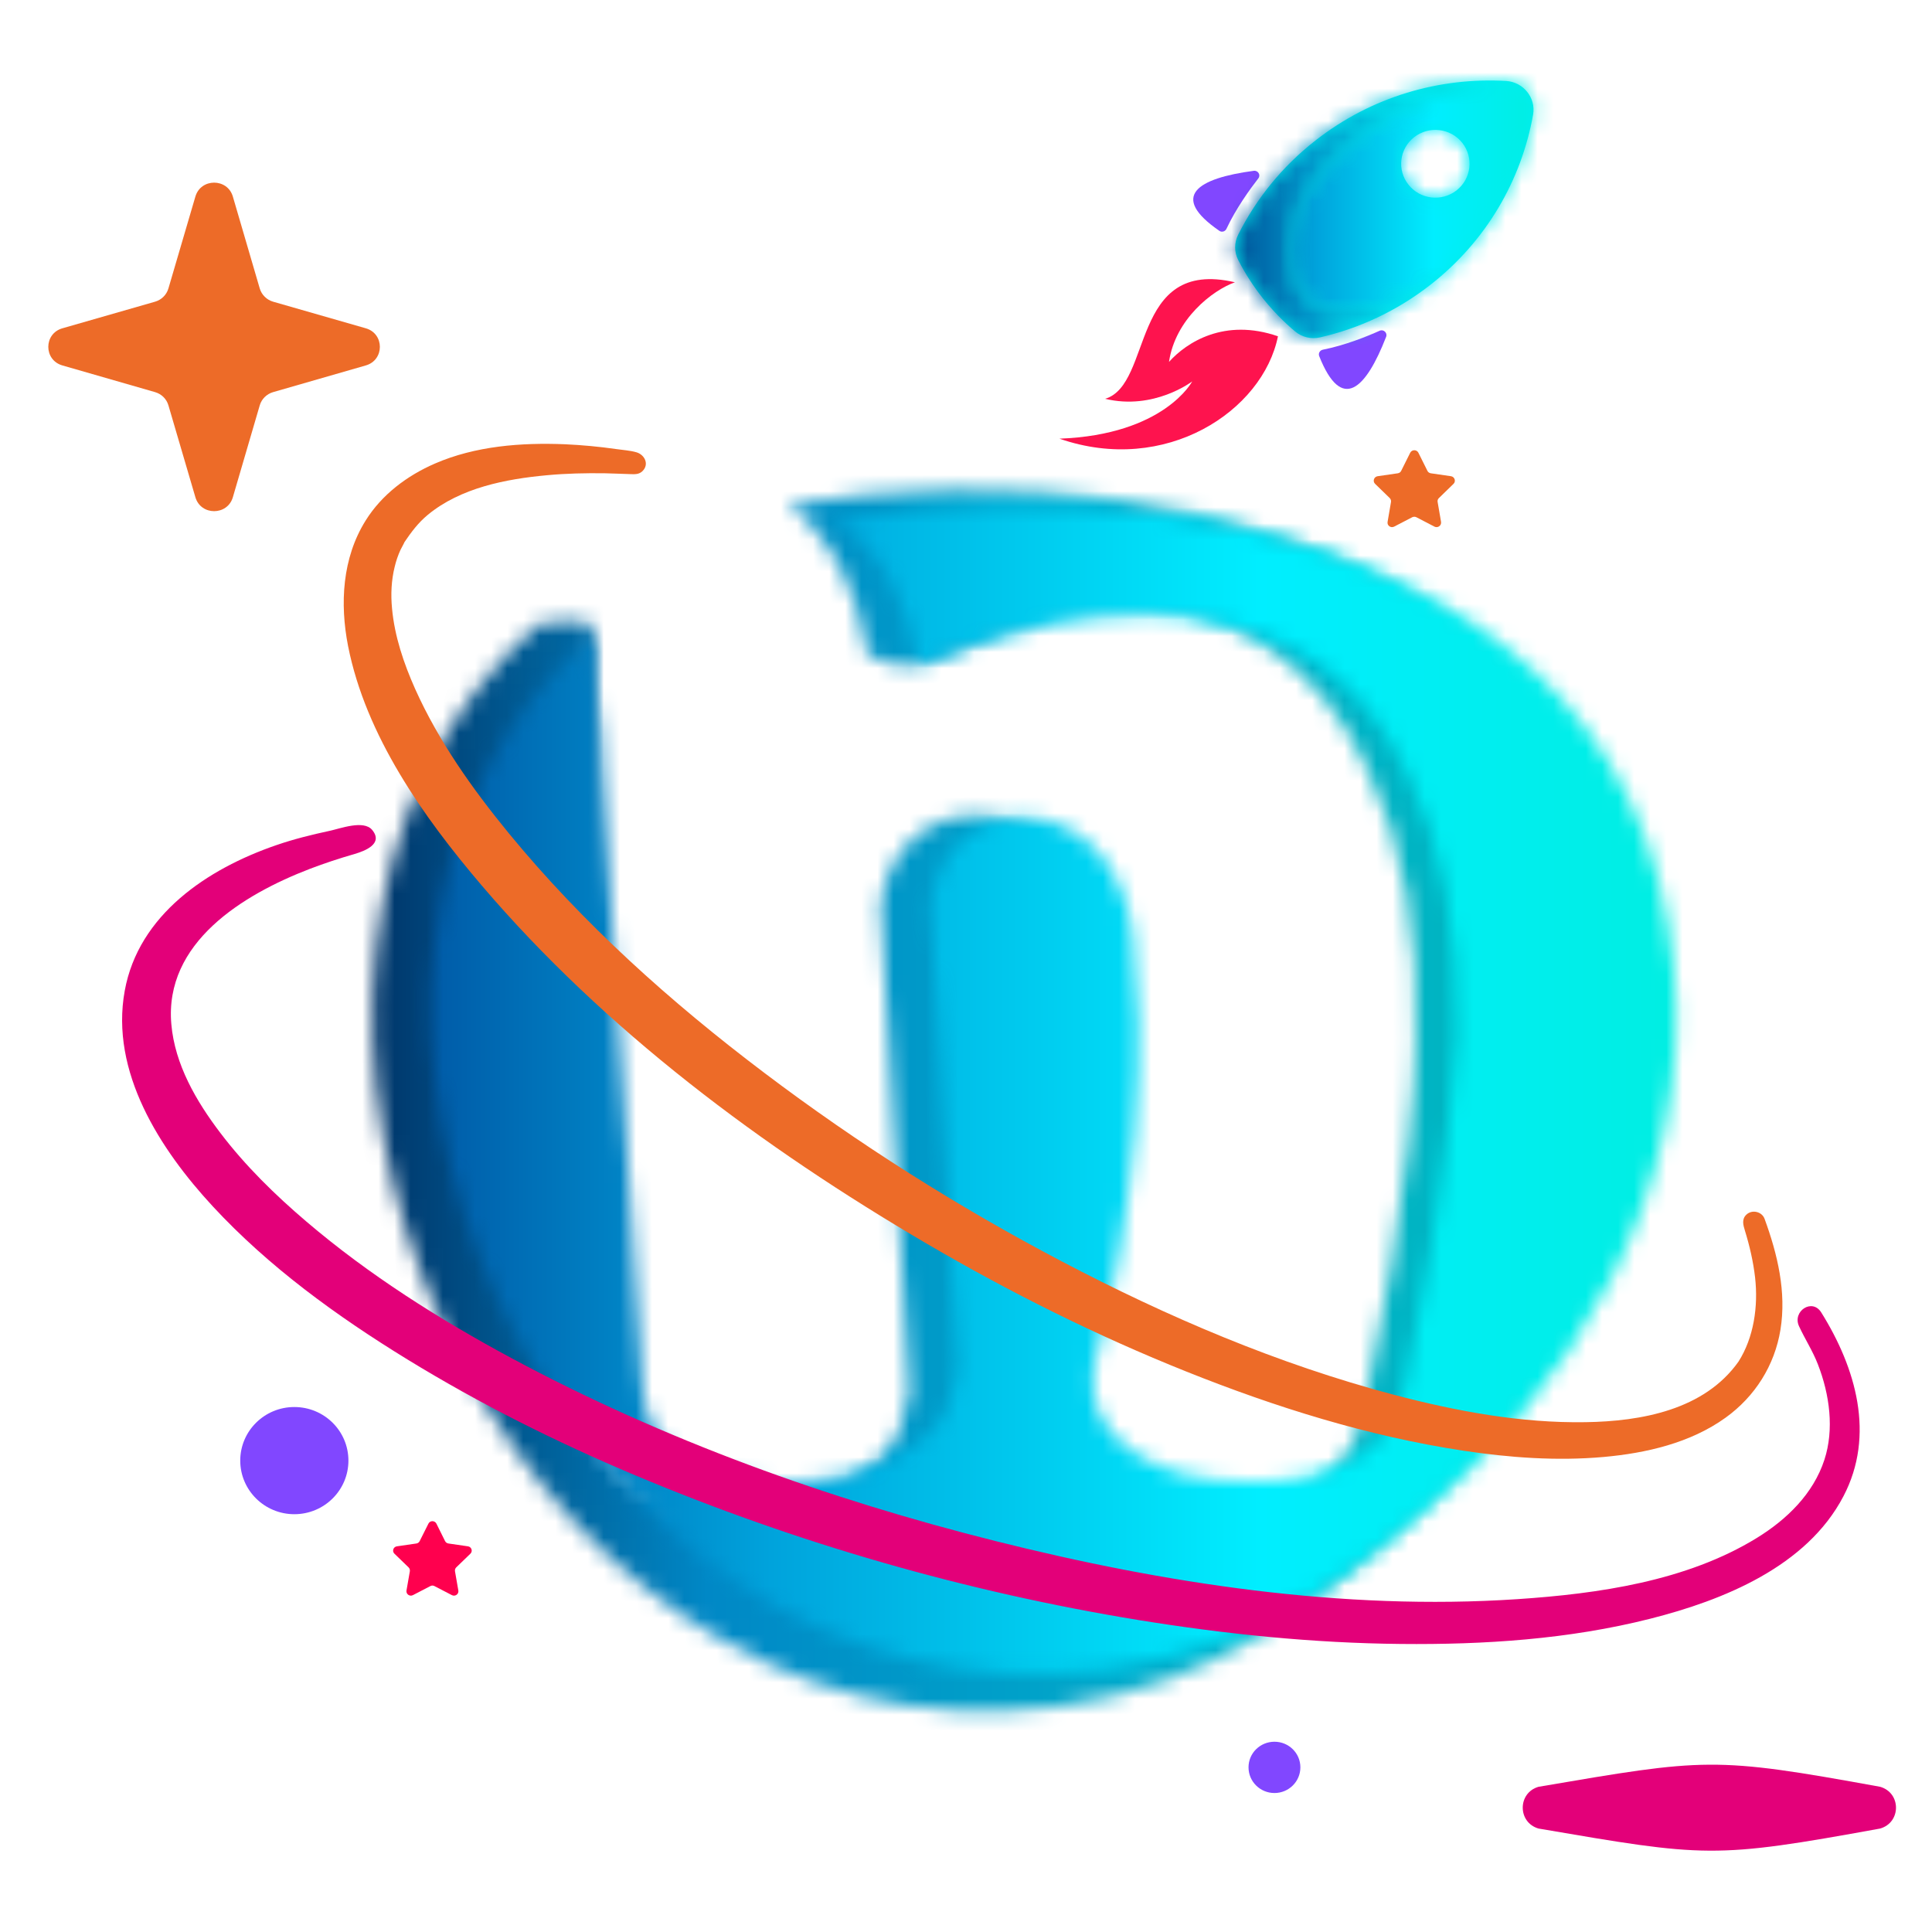
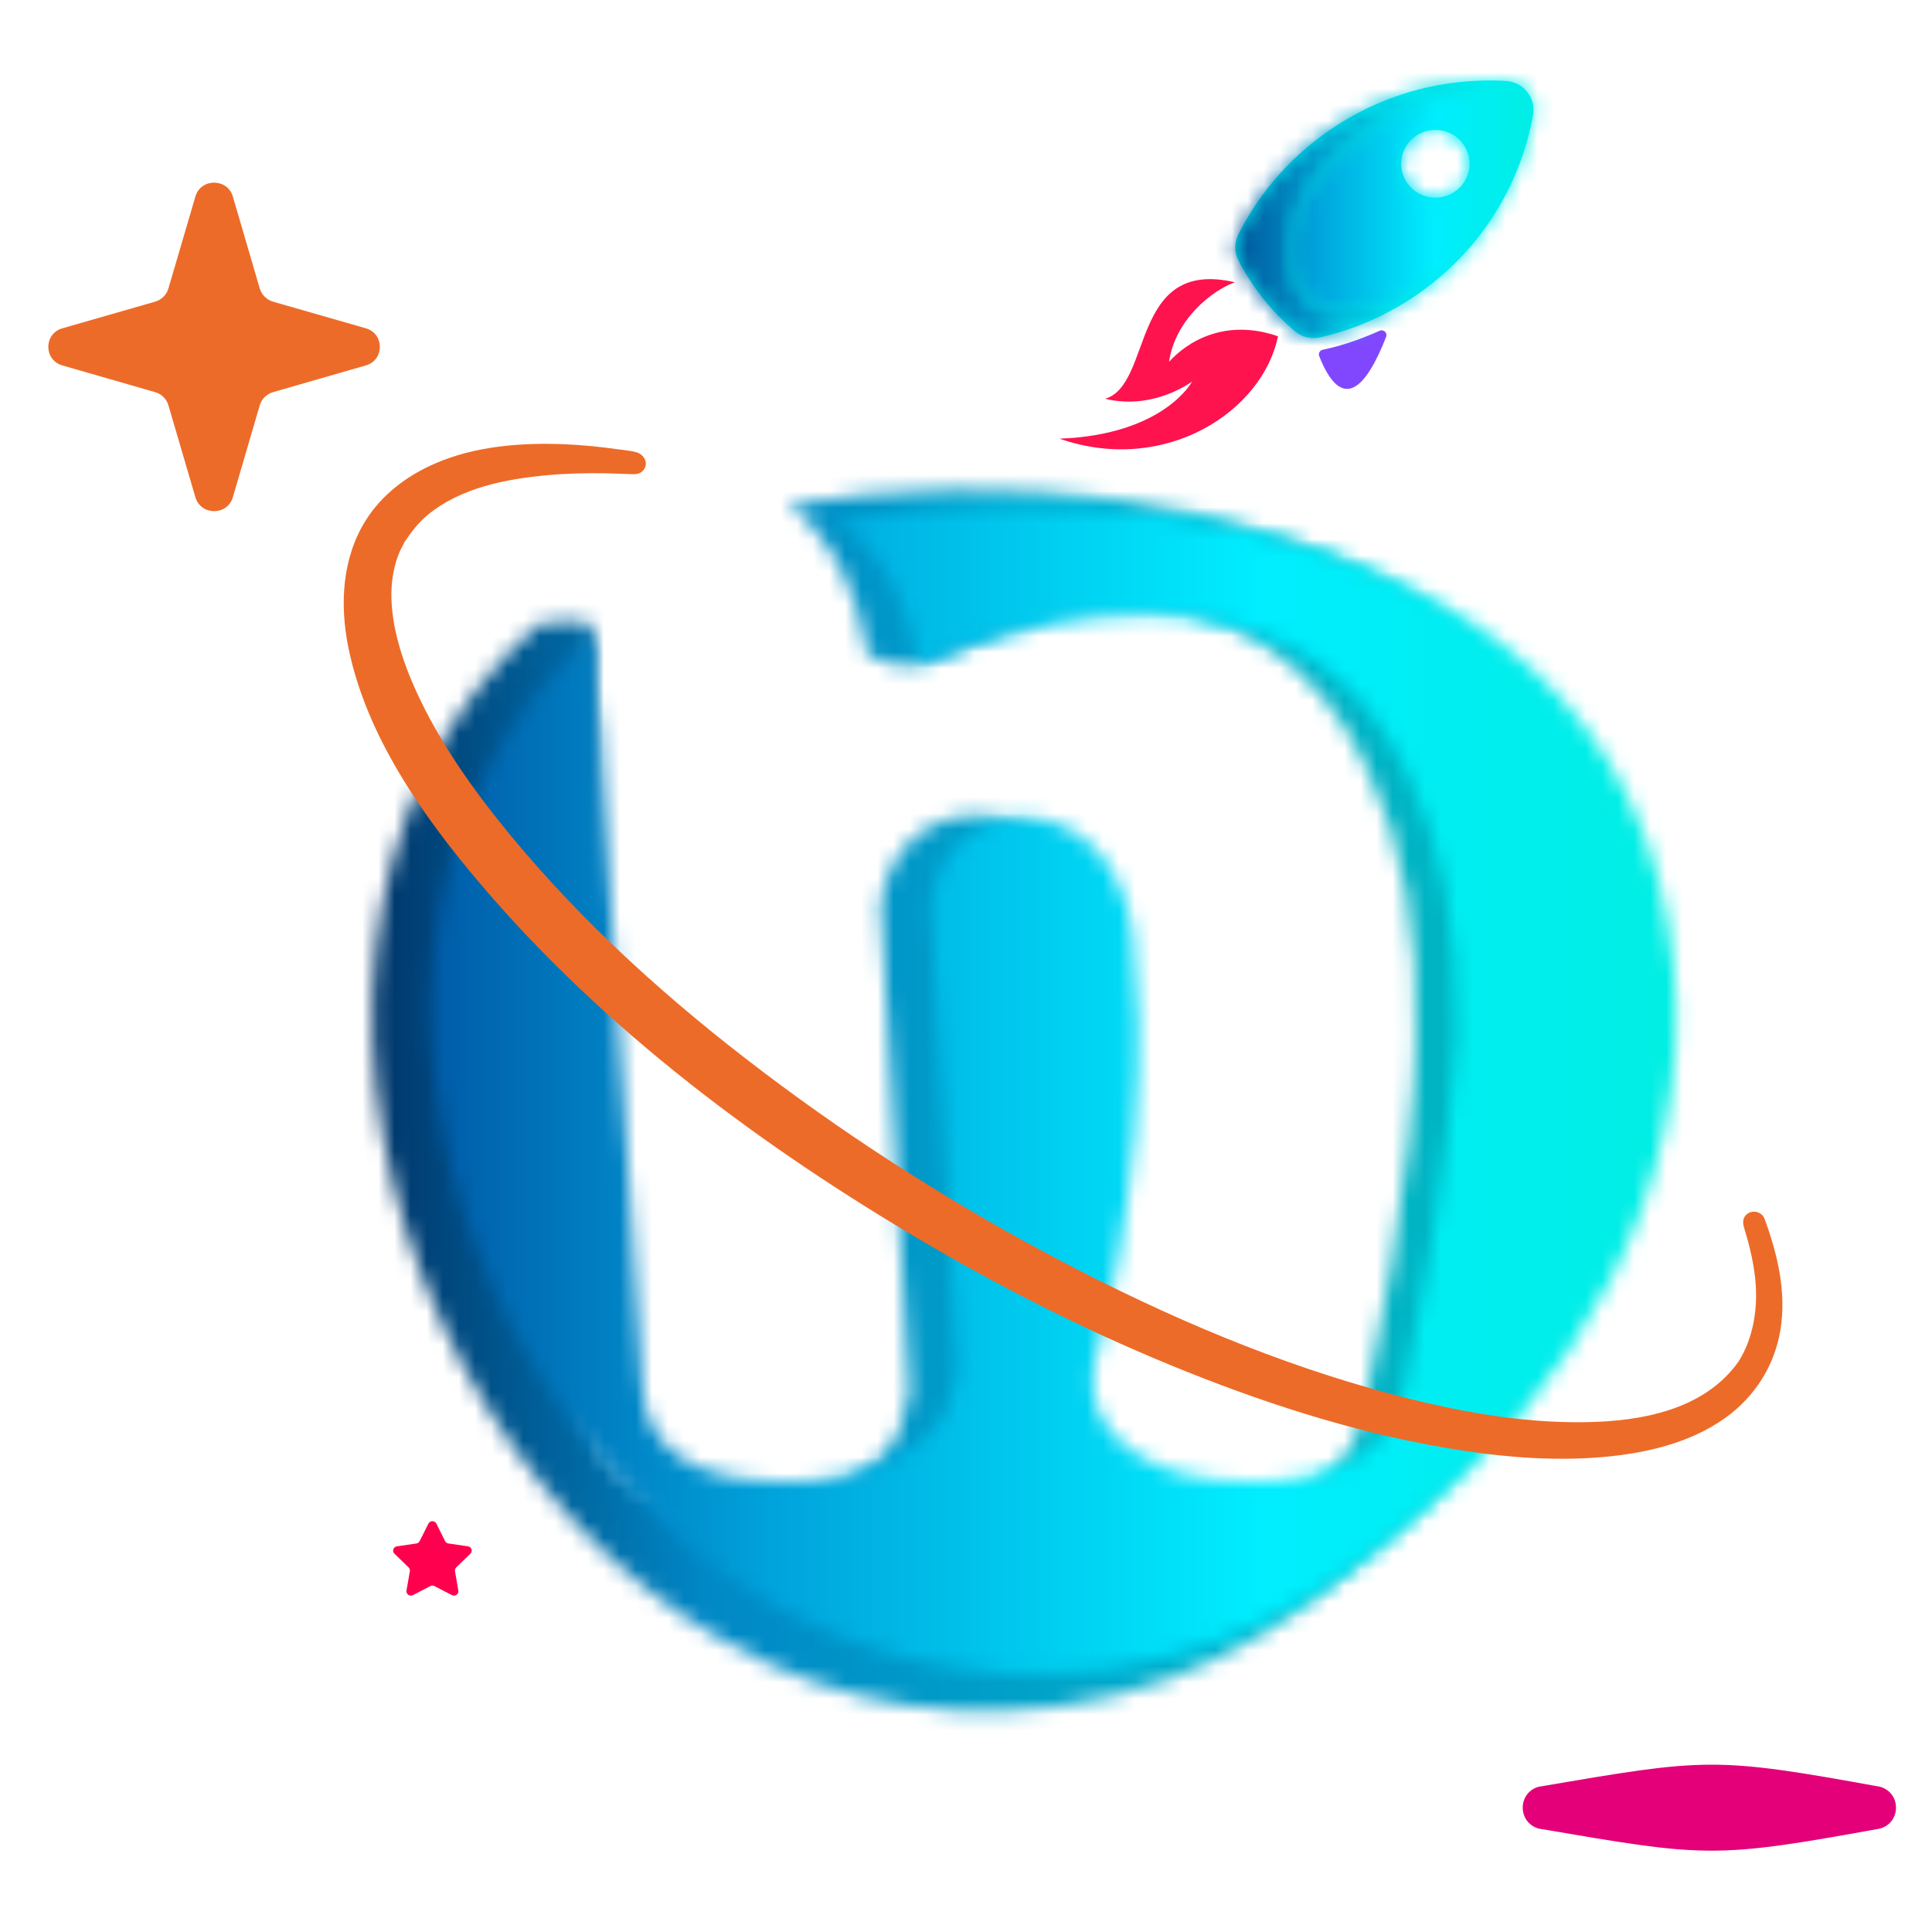
<svg xmlns="http://www.w3.org/2000/svg" width="120" height="120" viewBox="0 0 120 120" fill="none">
  <mask id="mask0_8_345" style="mask-type:luminance" maskUnits="userSpaceOnUse" x="23" y="30" width="79" height="77">
    <path d="M48.915 31.36C55.47 30.149 63.137 30.149 69.359 31.03C83.47 32.901 96.915 39.507 100.804 54.809C104.581 69.782 98.47 83.323 88.804 93.121C82.026 99.727 75.359 104.681 65.692 106.002C30.915 110.626 9.137 60.094 33.47 38.736C34.581 38.736 36.915 38.076 36.915 39.397L36.47 86.736C36.47 90.809 39.804 93.892 45.693 93.892C48.47 93.892 50.915 93.231 52.915 92.02C54.915 90.809 56.026 89.268 56.248 87.287C56.359 87.177 56.359 86.846 56.47 86.516L54.693 56.131C55.804 48.534 66.248 48.424 67.47 58.222C67.915 61.305 68.137 65.709 67.581 71.323C67.137 76.498 66.359 81.452 65.026 86.406V86.626C64.804 88.718 65.581 90.479 67.47 91.8C69.47 93.231 71.915 93.892 75.026 93.892C80.581 93.892 83.804 91.8 84.692 87.727C86.026 81.121 87.026 75.507 87.47 71.103C87.804 67.91 87.915 65.819 87.915 64.718C88.137 58.002 87.137 52.277 84.915 47.764C81.804 40.938 76.248 37.415 68.47 37.415C65.026 37.415 61.248 39.837 57.026 41.268C56.026 41.599 54.359 40.938 53.915 40.718C53.137 36.094 51.359 33.011 48.915 31.36Z" fill="white" />
  </mask>
  <g mask="url(#mask0_8_345)">
-     <path d="M-190.307 -161.741H1069.54V1086.54H-190.307V-161.741Z" fill="url(#paint0_linear_8_345)" />
+     <path d="M-190.307 -161.741H1069.54V1086.54H-190.307Z" fill="url(#paint0_linear_8_345)" />
  </g>
  <mask id="mask1_8_345" style="mask-type:luminance" maskUnits="userSpaceOnUse" x="26" y="31" width="79" height="73">
    <path d="M52.026 32.35C58.581 31.14 66.026 31.25 72.137 32.02C86.026 33.892 99.248 40.167 103.026 54.699C106.692 69.011 100.692 82.002 91.248 91.36C84.581 97.635 78.137 102.369 68.581 103.69C34.47 108.094 13.026 59.763 36.915 39.396C36.693 42.589 37.47 45.892 37.359 47.213L39.915 86.296C40.248 90.149 43.248 92.02 48.915 92.02C51.693 92.02 54.026 91.47 56.026 90.259C58.026 89.158 59.137 87.617 59.248 85.855C59.359 85.635 59.47 85.415 59.47 85.084L57.804 56.02C58.915 48.754 69.137 48.644 70.359 58.002C70.692 60.974 70.915 65.158 70.47 70.552C70.026 75.507 69.248 80.24 67.915 84.974V85.195C67.692 87.176 68.47 88.828 70.359 90.149C72.248 91.47 74.692 92.02 77.692 92.02C83.248 92.02 86.359 90.149 87.248 86.185C88.581 79.8 89.47 74.516 89.915 70.332C90.248 67.36 90.359 65.268 90.47 64.277C90.581 57.782 89.581 52.387 87.47 48.094C84.359 41.488 79.026 38.185 71.248 38.185C67.137 38.185 62.359 39.176 57.026 41.268C56.248 36.864 54.47 33.892 52.026 32.35Z" fill="white" />
  </mask>
  <g mask="url(#mask1_8_345)">
    <path d="M-190.307 -161.741H1069.54V1086.54H-190.307V-161.741Z" fill="url(#paint1_linear_8_345)" />
  </g>
-   <path fill-rule="evenodd" clip-rule="evenodd" d="M21.641 90.721C21.641 88.88 20.139 87.393 18.281 87.393C16.428 87.393 14.922 88.88 14.922 90.721C14.922 92.558 16.428 94.05 18.281 94.05C20.139 94.05 21.641 92.558 21.641 90.721Z" fill="#8147FF" />
  <path fill-rule="evenodd" clip-rule="evenodd" d="M27.106 94.635L27.643 95.718C27.687 95.801 27.761 95.856 27.852 95.869L29.064 96.045C29.289 96.076 29.38 96.351 29.215 96.505L28.338 97.353C28.273 97.417 28.247 97.507 28.26 97.593L28.468 98.789C28.508 99.013 28.269 99.181 28.069 99.077L26.983 98.514C26.906 98.471 26.81 98.471 26.732 98.514L25.647 99.077C25.448 99.181 25.209 99.013 25.248 98.789L25.457 97.593C25.469 97.507 25.444 97.417 25.378 97.353L24.501 96.505C24.337 96.351 24.428 96.076 24.654 96.045L25.865 95.869C25.951 95.856 26.029 95.801 26.068 95.718L26.611 94.635C26.71 94.433 27.001 94.433 27.106 94.635Z" fill="#FF004E" />
-   <path fill-rule="evenodd" clip-rule="evenodd" d="M88.099 28.12L88.659 29.243C88.698 29.329 88.781 29.384 88.872 29.397L90.122 29.578C90.352 29.612 90.448 29.896 90.278 30.055L89.376 30.933C89.306 30.997 89.276 31.087 89.293 31.177L89.506 32.411C89.545 32.644 89.301 32.816 89.094 32.709L87.978 32.128C87.896 32.086 87.796 32.086 87.713 32.128L86.594 32.709C86.385 32.816 86.142 32.644 86.186 32.411L86.398 31.177C86.411 31.087 86.381 30.997 86.316 30.933L85.412 30.055C85.243 29.896 85.335 29.612 85.569 29.578L86.819 29.397C86.91 29.384 86.992 29.329 87.031 29.243L87.591 28.12C87.696 27.914 87.996 27.914 88.099 28.12Z" fill="#ED6B28" />
-   <path fill-rule="evenodd" clip-rule="evenodd" d="M80.769 109.772C80.769 108.891 80.048 108.182 79.159 108.182C78.269 108.182 77.548 108.891 77.548 109.772C77.548 110.654 78.269 111.368 79.159 111.368C80.048 111.368 80.769 110.654 80.769 109.772Z" fill="#8147FF" />
-   <path fill-rule="evenodd" clip-rule="evenodd" d="M113.121 81.518C115.274 84.968 116.489 89.139 114.497 92.94C112.215 97.306 107.036 99.395 102.496 100.543C97.452 101.82 92.192 102.161 87.006 102.109C81.55 102.057 76.107 101.498 70.726 100.625C60.005 98.876 49.453 95.839 39.453 91.632C34.571 89.582 29.809 87.199 25.3 84.434C20.933 81.755 16.702 78.693 13.221 74.934C9.936 71.387 6.828 66.57 7.748 61.535C8.607 56.816 12.878 53.966 17.158 52.495C18.238 52.121 19.358 51.845 20.478 51.604C21.129 51.467 22.579 50.912 23.112 51.544C23.837 52.412 22.657 52.856 22.028 53.041C21.09 53.312 20.157 53.617 19.246 53.966C15.087 55.565 10.196 58.546 10.642 63.615C10.86 66.119 12.188 68.398 13.686 70.367C15.23 72.402 17.079 74.212 19.028 75.872C22.917 79.188 27.279 81.94 31.78 84.361C41.22 89.431 51.432 93.112 61.832 95.718C72.34 98.355 83.381 100.049 94.241 99.327C99.276 98.991 104.758 98.208 109.119 95.525C110.986 94.377 112.627 92.781 113.317 90.669C113.932 88.782 113.647 86.628 112.912 84.74C112.591 83.905 112.106 83.17 111.737 82.365C111.32 81.449 112.552 80.611 113.121 81.518Z" fill="#E30079" />
  <path fill-rule="evenodd" clip-rule="evenodd" d="M109.601 75.704C110.405 77.902 110.968 80.246 110.587 82.594C110.226 84.808 109.011 86.734 107.184 88.051C104.996 89.629 102.236 90.261 99.584 90.497C96.689 90.752 93.764 90.54 90.899 90.107C84.984 89.212 79.233 87.409 73.698 85.195C68.117 82.963 62.735 80.275 57.557 77.243C47.361 71.274 37.575 63.985 29.905 54.98C26.277 50.718 22.723 45.7 21.619 40.126C21.104 37.495 21.255 34.66 22.709 32.334C23.711 30.725 25.278 29.547 27.01 28.794C29.531 27.698 32.379 27.483 35.1 27.594C36.159 27.642 37.218 27.741 38.269 27.892C38.677 27.952 39.137 27.977 39.536 28.094C40.039 28.244 40.339 28.833 39.909 29.259C39.688 29.478 39.419 29.457 39.137 29.448C38.616 29.435 38.091 29.405 37.566 29.396C36.368 29.38 35.166 29.405 33.968 29.518C31.407 29.753 28.604 30.3 26.571 31.977C25.968 32.476 25.539 33.056 25.105 33.697C25.183 33.581 24.914 34.075 24.875 34.154C24.723 34.488 24.601 34.84 24.515 35.203C24.306 36.045 24.267 36.922 24.349 37.782C24.506 39.519 25.079 41.206 25.786 42.792C27.245 46.044 29.346 49.003 31.602 51.755C36.207 57.366 41.676 62.257 47.47 66.634C53.295 71.038 59.484 74.951 65.951 78.349C72.5 81.789 79.389 84.731 86.564 86.628C90.43 87.65 94.458 88.399 98.477 88.334C101.954 88.282 105.86 87.569 107.982 84.571C108.932 83.075 109.215 81.148 109.011 79.342C108.898 78.358 108.672 77.385 108.381 76.44C108.274 76.091 108.165 75.725 108.477 75.438C108.829 75.111 109.437 75.253 109.601 75.704Z" fill="#ED6B28" />
  <path fill-rule="evenodd" clip-rule="evenodd" d="M87.488 11.477C86.758 10.565 86.915 9.241 87.835 8.522C88.759 7.8 90.091 7.955 90.821 8.867C91.546 9.783 91.389 11.103 90.469 11.825C89.549 12.544 88.212 12.389 87.488 11.477ZM95.222 7.125C95.409 6.08 94.624 5.095 93.551 5.03C89.428 4.79 85.205 5.986 81.706 8.725C79.619 10.354 78.017 12.363 76.906 14.573C76.655 15.068 76.655 15.657 76.906 16.151C77.336 16.986 77.848 17.785 78.451 18.543C79.059 19.303 79.722 19.983 80.444 20.589C80.869 20.946 81.446 21.079 81.992 20.955C84.419 20.4 86.762 19.317 88.85 17.686C92.349 14.951 94.501 11.154 95.222 7.125Z" fill="#01EEEF" />
  <mask id="mask2_8_345" style="mask-type:luminance" maskUnits="userSpaceOnUse" x="76" y="5" width="20" height="15">
    <path d="M83.581 19.36C81.804 19.36 80.47 18.479 80.248 16.497C79.359 9.782 88.359 5.488 92.692 5.048C92.692 5.048 92.581 5.048 92.47 5.048C92.915 5.048 93.248 5.048 93.581 5.048C94.47 5.048 95.248 5.929 95.248 6.809C95.248 6.919 95.248 7.029 95.248 7.14C94.47 11.103 92.359 14.956 88.804 17.708C89.248 17.378 89.692 17.048 90.026 16.718C88.137 18.259 85.581 19.36 83.581 19.36ZM87.026 10.222C87.026 10.662 87.137 11.103 87.47 11.433C87.915 11.984 88.47 12.314 89.137 12.314C89.581 12.314 90.026 12.094 90.47 11.873C91.026 11.433 91.248 10.773 91.248 10.222C91.248 9.672 91.137 9.231 90.804 8.901C90.359 8.351 89.804 8.02 89.137 8.02C88.692 8.02 88.248 8.241 87.804 8.571C87.359 8.901 87.026 9.562 87.026 10.222Z" fill="white" />
  </mask>
  <g mask="url(#mask2_8_345)">
    <path d="M-190.307 -161.741H1069.54V1086.54H-190.307V-161.741Z" fill="url(#paint2_linear_8_345)" />
  </g>
-   <path fill-rule="evenodd" clip-rule="evenodd" d="M78.156 11.081C77.635 11.752 76.771 12.944 76.177 14.212C76.099 14.38 75.89 14.444 75.738 14.338C72.6 12.179 74.392 11.073 77.874 10.609C78.139 10.575 78.321 10.871 78.156 11.081Z" fill="#8147FF" />
  <path fill-rule="evenodd" clip-rule="evenodd" d="M85.695 20.542C84.918 20.891 83.547 21.446 82.162 21.721C81.98 21.76 81.871 21.945 81.937 22.116C83.334 25.643 84.831 24.172 86.095 20.921C86.19 20.675 85.938 20.435 85.695 20.542Z" fill="#8147FF" />
  <path fill-rule="evenodd" clip-rule="evenodd" d="M76.703 17.532C70.161 16.01 71.628 23.883 68.642 24.77C71.676 25.505 74.05 23.691 74.05 23.691C74.05 23.691 72.314 27.006 65.804 27.247C72.397 29.534 78.438 25.53 79.376 20.887C76.056 19.738 73.703 21.261 72.609 22.478C72.996 19.833 75.296 18.035 76.703 17.532Z" fill="#FE134E" />
  <mask id="mask3_8_345" style="mask-type:luminance" maskUnits="userSpaceOnUse" x="76" y="5" width="17" height="17">
    <path d="M81.581 21.011C81.137 21.011 80.804 20.901 80.47 20.571C79.692 20.02 79.026 19.25 78.47 18.589C77.804 17.819 77.359 16.938 76.915 16.167C76.804 15.947 76.692 15.617 76.692 15.396C76.692 15.066 76.804 14.846 76.915 14.626C78.026 12.314 79.581 10.332 81.692 8.681C84.915 6.259 88.692 5.048 92.47 5.048C92.581 5.048 92.692 5.048 92.692 5.048C88.359 5.488 79.359 9.782 80.248 16.497C80.47 18.479 81.804 19.36 83.581 19.36C85.581 19.36 88.137 18.259 90.026 16.718C89.692 17.048 89.248 17.378 88.804 17.708C86.804 19.36 84.47 20.351 82.026 20.901C81.804 21.011 81.692 21.011 81.581 21.011Z" fill="white" />
  </mask>
  <g mask="url(#mask3_8_345)">
    <path d="M-190.307 -161.741H1069.54V1086.54H-190.307V-161.741Z" fill="url(#paint3_linear_8_345)" />
  </g>
  <path fill-rule="evenodd" clip-rule="evenodd" d="M95.56 113.574C94.254 113.195 94.254 111.359 95.56 110.981C105.96 109.209 106.407 109.093 116.78 110.981C118.091 111.359 118.091 113.195 116.78 113.574C106.403 115.462 105.96 115.35 95.56 113.574Z" fill="#E30079" />
  <path fill-rule="evenodd" clip-rule="evenodd" d="M14.463 12.208L16.134 17.919C16.25 18.311 16.564 18.62 16.958 18.737L22.723 20.392C23.885 20.727 23.885 22.362 22.723 22.697L16.958 24.357C16.564 24.474 16.25 24.779 16.134 25.174L14.463 30.885C14.124 32.038 12.475 32.038 12.136 30.885L10.46 25.174C10.344 24.779 10.036 24.474 9.636 24.357L3.873 22.697C2.709 22.362 2.709 20.727 3.873 20.392L9.636 18.737C10.036 18.62 10.344 18.311 10.46 17.919L12.136 12.208C12.475 11.056 14.124 11.056 14.463 12.208Z" fill="#ED6B28" />
  <defs>
    <linearGradient id="paint0_linear_8_345" x1="23.085" y1="30.402" x2="101.911" y2="30.402" gradientUnits="userSpaceOnUse">
      <stop stop-color="#003569" />
      <stop offset="0.264" stop-color="#0088C6" />
      <stop offset="0.674" stop-color="#00B1CB" />
      <stop offset="1" stop-color="#00B7BA" />
    </linearGradient>
    <linearGradient id="paint1_linear_8_345" x1="26.777" y1="31.449" x2="104.121" y2="31.449" gradientUnits="userSpaceOnUse">
      <stop stop-color="#005BA8" />
      <stop offset="0.273" stop-color="#00A3DC" />
      <stop offset="0.665" stop-color="#00EEFF" />
      <stop offset="1" stop-color="#00EEE2" />
    </linearGradient>
    <linearGradient id="paint2_linear_8_345" x1="76.717" y1="5.001" x2="95.248" y2="5.001" gradientUnits="userSpaceOnUse">
      <stop stop-color="#005BA8" />
      <stop offset="0.273" stop-color="#00A3DC" />
      <stop offset="0.665" stop-color="#00EEFF" />
      <stop offset="1" stop-color="#00EEE2" />
    </linearGradient>
    <linearGradient id="paint3_linear_8_345" x1="76.717" y1="5.002" x2="92.704" y2="5.002" gradientUnits="userSpaceOnUse">
      <stop stop-color="#005299" />
      <stop offset="0.274" stop-color="#0093C8" />
      <stop offset="0.665" stop-color="#00D7E8" />
      <stop offset="1" stop-color="#00D7CE" />
    </linearGradient>
  </defs>
</svg>